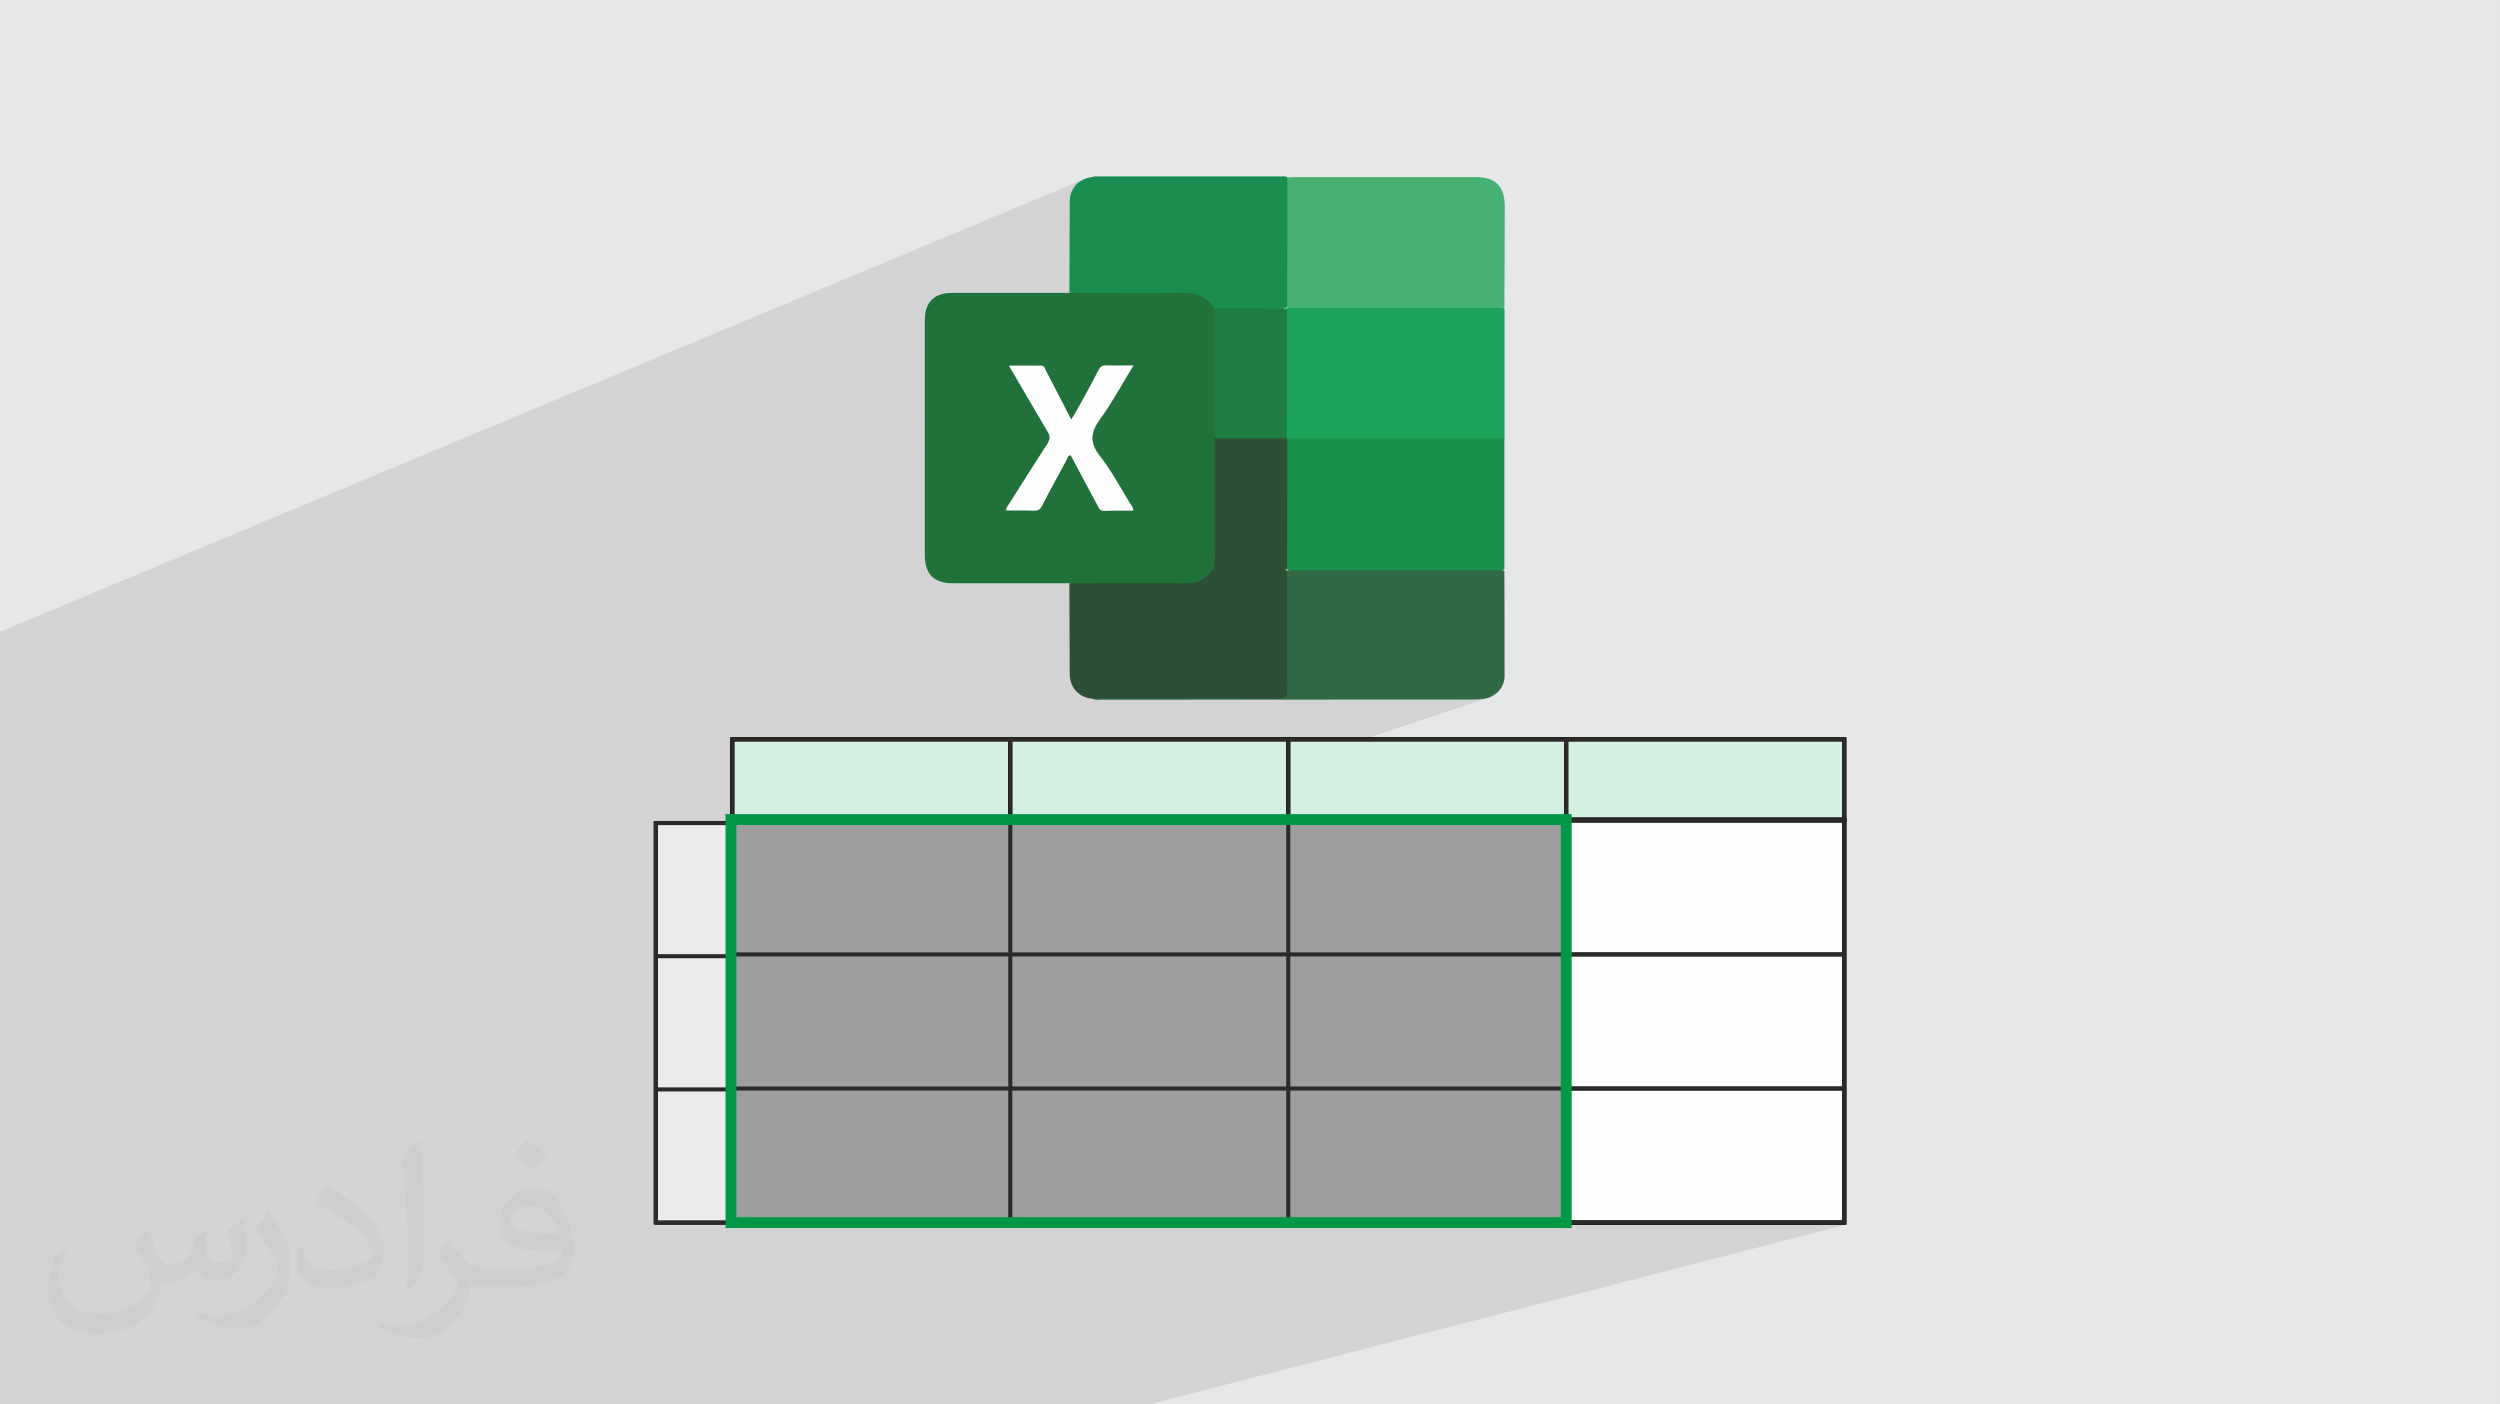
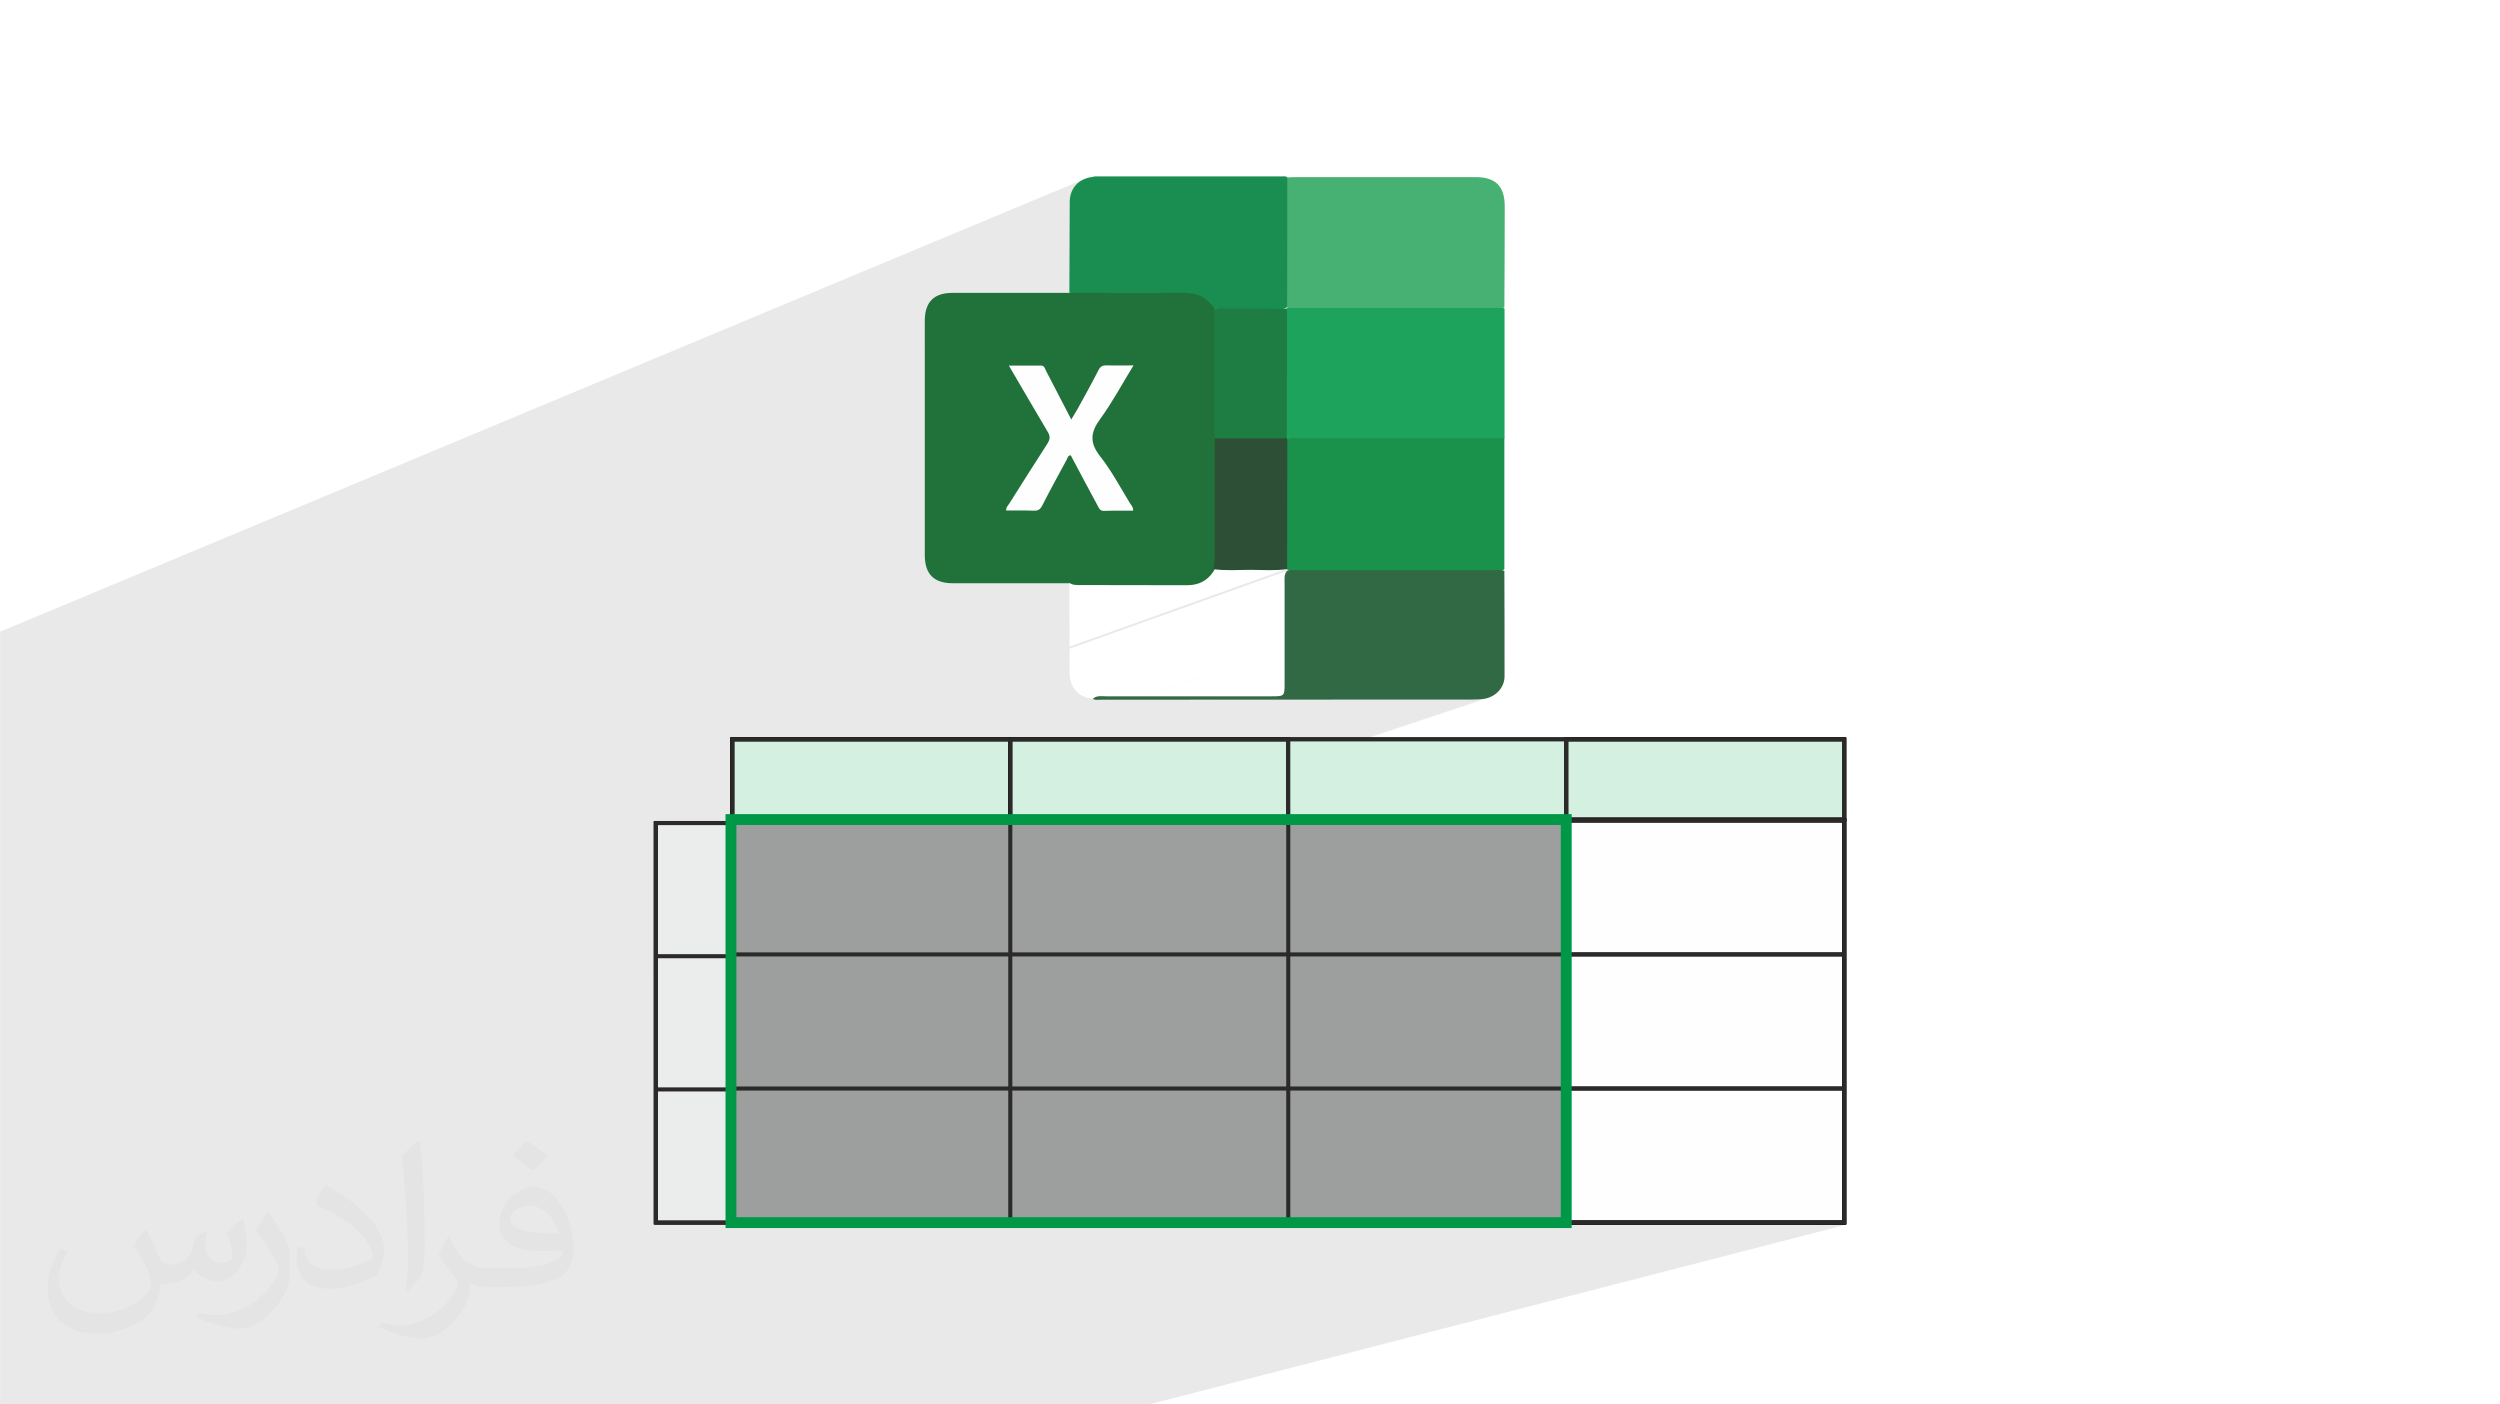
<svg xmlns="http://www.w3.org/2000/svg" xml:space="preserve" width="3.708in" height="2.083in" version="1.0" style="shape-rendering:geometricPrecision; text-rendering:geometricPrecision; image-rendering:optimizeQuality; fill-rule:evenodd; clip-rule:evenodd" viewBox="0 0 3702.73 2080.18">
  <defs>
    <style type="text/css">
   
    .fil3 {fill:#FEFEFE}
    .fil9 {fill:#EBECEC}
    .fil6 {fill:#9D9E9E}
    .fil16 {fill:#1A8D50}
    .fil12 {fill:#1A924C}
    .fil18 {fill:#1D7D43}
    .fil14 {fill:#1EA35C}
    .fil11 {fill:#21723A}
    .fil17 {fill:#2D4F35}
    .fil13 {fill:#316944}
    .fil15 {fill:#47B174}
    .fil8 {fill:#D3F0E0}
    .fil0 {fill:#E6E7E8}
    .fil19 {fill:#FEFEFE}
    .fil7 {fill:white}
    .fil5 {fill:#2B2A29;fill-rule:nonzero}
    .fil10 {fill:#009846;fill-rule:nonzero}
    .fil4 {fill:black;fill-rule:nonzero}
    .fil2 {fill:#373435;fill-opacity:0.031}
    .fil1 {fill:#2B2A29;fill-opacity:0.102}
   
  </style>
  </defs>
  <g id="Layer_x0020_1">
-     <polygon class="fil0" points="-0,0 3702.73,0 3702.73,2080.18 -0,2080.18 " />
    <polygon class="fil1" points="1702.02,2080.18 1345.88,2080.18 1328.51,2080.18 193.08,2080.18 177.51,2080.18 80.79,2080.18 79.86,2080.18 76.78,2080.18 -0,2080.18 -0,1768.7 -0,1768.26 -0,1764.82 -0,1621.69 -0,1621.54 -0,1621.53 -0,1621.52 -0,1606.85 -0,1602.22 -0,1602.06 -0,1601.98 -0,1593.35 -0,1586.44 -0,1584.2 -0,1560.25 -0,1559.83 -0,1559.34 -0,1527.63 -0,1527.57 -0,1527.53 -0,1525.92 -0,1525.39 -0,1524.95 -0,1484.81 -0,1483.9 -0,1461.32 -0,1461.17 -0,1461.15 -0,1461.14 -0,1444.22 -0,1443.99 -0,1443.98 -0,1443.91 -0,1443.54 -0,1388.41 -0,1338.52 -0,1302.91 -0,1302.91 -0,1201.67 -0,1201.19 -0,1200.88 -0,1200.53 -0,1200.47 -0,1200.27 -0,1199.95 -0,1195.61 -0,1176.54 -0,1166.52 -0,1166.43 -0,1073.15 -0,1073.07 -0,1072.84 -0,1039.03 -0,1039.03 -0,1039.01 -0,1039.01 -0,1039.01 -0,1039 -0,1038.99 -0,1033.63 -0,1007.66 -0,957.05 -0,935.73 1604.32,265.97 1598.54,269.39 1593.65,273.72 1589.72,278.92 1586.8,284.9 1584.96,291.64 1584.27,299.06 1584.25,303.27 1584.22,307.49 1584.2,311.71 1584.18,315.92 1584.16,320.13 1584.15,324.34 1584.13,328.55 1584.12,332.76 1584.1,336.97 1584.09,341.18 1584.07,345.38 1584.06,349.59 1584.05,353.79 1584.03,358 1584.02,362.2 1584.01,366.4 1584,370.6 1583.99,374.8 1583.97,379 1583.96,383.2 1583.95,387.4 1583.93,391.6 1583.92,394.23 1906.61,262.88 1906.61,262.89 1906.62,262.88 1906.63,262.89 1906.64,262.89 1906.64,262.91 1906.62,262.92 1583.92,394.28 1583.92,395.79 1583.91,399.99 1583.89,404.19 1583.87,408.39 1583.85,412.58 1583.83,416.78 1583.81,420.97 1583.8,425.17 1583.77,429.37 1583.75,433.56 1584.39,433.56 1584,433.82 1369.65,520.34 1369.65,521.08 1369.65,526.17 1369.65,531.25 1369.65,536.34 1369.65,541.43 1369.65,546.52 1369.65,551.6 1369.65,556.69 1369.65,561.78 1369.65,566.86 1369.65,571.95 1369.65,577.04 1369.65,582.12 1369.65,587.21 1369.65,592.29 1369.65,597.38 1369.65,602.46 1369.65,607.54 1369.65,612.62 1369.65,617.7 1369.65,622.78 1369.65,626.49 1800.03,456.82 1800.16,456.88 1369.65,626.59 1369.65,627.85 1369.65,632.93 1369.65,638 1369.65,659.7 1369.65,664.64 1906.09,454.97 1906.35,455.26 1906.47,455.31 1906.59,455.36 1906.71,455.41 1906.83,455.45 1906.95,455.5 1907.07,455.53 1907.19,455.57 1907.31,455.61 1907.12,455.72 1906.93,455.83 1906.74,455.94 1906.54,456.06 1906.35,456.18 1906.16,456.31 1905.97,456.44 1905.78,456.58 1905.71,456.67 1905.63,456.78 1905.56,456.88 1905.49,456.98 1905.42,457.08 1905.35,457.18 1905.28,457.28 1905.22,457.38 1369.65,666.6 1369.65,669.86 1369.65,674.94 1369.65,680.02 1369.65,685.1 1369.65,690.18 1369.65,695.27 1369.65,700.35 1369.65,705.44 1369.65,710.52 1369.65,715.61 1369.65,720.7 1369.65,725.78 1369.65,730.87 1369.65,735.96 1369.65,741.04 1369.65,746.13 1369.65,751.22 1369.65,756.3 1369.65,761.39 1369.65,766.47 1369.65,771.56 1369.65,776.64 1369.65,781.73 1369.65,781.82 2226.56,455.8 2226.77,455.72 1369.65,781.82 1369.65,786.81 1369.65,791.89 1369.65,796.97 1369.65,802.05 1369.65,807.13 1369.65,812.21 1369.65,817.28 1369.65,822.36 1370.28,832.14 1372.17,840.6 1375.34,847.74 1379.8,853.57 1385.54,858.09 1392.6,861.31 1400.96,863.24 1410.65,863.89 1416.07,863.89 1421.49,863.89 1426.92,863.89 1432.34,863.89 1437.76,863.89 1443.17,863.89 1448.59,863.89 1454.01,863.89 1459.42,863.89 1464.84,863.89 1470.25,863.89 1475.67,863.89 1481.08,863.89 1486.49,863.89 1491.91,863.89 1497.32,863.89 1502.73,863.89 1508.15,863.89 1513.56,863.89 1518.98,863.89 1524.39,863.89 1529.8,863.89 1535.22,863.89 1540.64,863.89 1546.05,863.89 1551.47,863.89 1556.89,863.89 1562.31,863.89 1567.73,863.89 1573.15,863.89 1578.57,863.89 1582.55,863.89 1583.96,863.37 1583.96,863.89 1584,863.89 1584,863.89 1584.73,863.89 1583.74,864.25 1583.76,868.08 1583.78,872.28 1583.8,876.47 1583.82,880.66 1583.83,883.83 2228.14,648.98 2228.14,648.99 2228.15,649.01 2228.68,649.01 1583.83,884.04 1583.84,884.86 1583.85,889.05 1583.87,893.25 1583.89,897.44 1583.9,901.63 1583.92,905.83 1583.93,910.03 1583.94,914.22 1583.96,918.42 1583.97,922.61 1583.98,926.81 1583.99,931 1584,935.2 1584.02,939.39 1584.03,943.59 1584.04,947.79 1584.05,951.98 1584.07,956.17 1584.07,957.75 1903.63,843.33 1905.95,843.02 1906.33,843.51 1906.59,843.7 1906.84,843.87 1907.09,844.03 1907.35,844.19 1907.61,844.34 1907.87,844.49 1908.13,844.62 1908.39,844.75 1906.68,845.36 1906.53,845.44 1906.26,845.57 1584.08,960.85 1584.1,964.57 1584.11,968.76 1584.13,972.96 1584.15,977.15 1584.17,981.35 1584.19,985.54 1584.21,989.74 1584.23,993.94 1584.26,998.13 1584.96,1005.56 1586.82,1012.35 1589.76,1018.4 1593.72,1023.64 1598.63,1028.01 1604.4,1031.43 1610.97,1033.82 1618.27,1035.1 1618.6,1035.08 1618.31,1035.37 1619.82,1035.96 1621.36,1036.33 1622.91,1036.54 1624.47,1036.62 1626.02,1036.61 1627.57,1036.55 1629.11,1036.48 1630.63,1036.45 1647.86,1036.45 1665.09,1036.45 1679.66,1036.44 2228.14,845.39 2228.14,845.41 2228.14,845.42 2227.89,845.68 1680.22,1036.44 1682.32,1036.44 1699.56,1036.44 1716.8,1036.43 1734.04,1036.43 1751.27,1036.42 1768.52,1036.41 1785.76,1036.4 1803,1036.39 1820.24,1036.38 1837.49,1036.37 1854.73,1036.36 1871.97,1036.34 1889.22,1036.33 1906.46,1036.32 1923.71,1036.31 1940.95,1036.29 1958.19,1036.28 1975.44,1036.27 1992.68,1036.26 2009.93,1036.25 2027.17,1036.24 2044.41,1036.23 2061.65,1036.22 2078.89,1036.21 2096.13,1036.2 2113.37,1036.2 2130.61,1036.2 2147.85,1036.19 2165.08,1036.19 2182.31,1036.19 2184.25,1036.18 2186.22,1036.13 2188.21,1036.06 2190.22,1035.95 2192.23,1035.8 2194.23,1035.61 2196.2,1035.39 2198.13,1035.11 2204.28,1033.6 968.2,1445.82 968.2,1812.97 968.2,1813.97 969.21,1813.97 1074.53,1813.97 1074.53,1819 2308.94,1819 2327.83,1813.97 2734.52,1813.97 " />
    <path class="fil2" d="M215.96 1821.93c7.07,10.71 11.65,21.01 16.13,32.45 3.33,6.66 5.09,18.93 20.7,18.93 4.57,0 11.13,-1.35 16.95,-4.57 6.55,-3.44 11.54,-8.64 14.15,-16.53l6.24 -21.01 15.19 -7.49 1.04 1.04c-2.08,7.91 -2.59,15.5 -2.59,21.43 0,17.57 15.19,24.23 27.25,24.23 7.07,0 13.42,-3.44 13.42,-9.89 0,-8.32 -3.53,-22.47 -8.12,-35.16 7.07,-7.07 14.15,-14.15 22.26,-19.87l1.25 0.63c3.53,14.98 5.51,29.75 5.51,39.63 0,9.67 -4.27,20.39 -7.8,27.36 -7.28,13.73 -20.18,24.65 -35.78,24.65 -11.85,0 -25.06,-5.93 -34.12,-16.95l-0.52 0c-8.53,10.61 -21.74,20.18 -42.86,20.18l-6.55 0c-1.04,13.94 -4.05,23.81 -8.64,32.66 -12.58,24.54 -49.92,41.92 -85.08,41.92 -48.89,0 -73.43,-28.19 -73.43,-65.73 0,-23.19 7.59,-44.72 19.24,-60.01l9.56 3.95c-7.28,13.94 -12.17,27.04 -12.17,39.94 0,35.16 28.61,51.9 61.58,51.9 30.58,0 68.44,-19.45 75.31,-42.02 -2.59,-24.65 -11.85,-36.19 -26,-58.66 4.27,-7.49 9.78,-14.98 16.64,-22.98l1.25 0 0 0 0 0 -0.01 -0.04zm563.83 -132.3c10.3,6.45 20.39,14.04 30.27,22.78 -5.51,7.8 -12.38,14.88 -20.91,21.12 -9.89,-8.01 -19.76,-14.88 -29.86,-22.16 6.86,-7.7 13.63,-15.08 20.49,-21.74l0 0 0 0 0 0 0 0 0 0 0.01 0zm5.3 96.11c-16.64,0 -30.27,10.92 -30.27,19.03 0,17.38 33.28,22.78 73.12,22.56 -4.99,-20.39 -22.47,-41.61 -42.86,-41.61l0 0.01zm-37.35 92.99c21.64,0 40.57,-0.63 55.02,-4.27 16.13,-4.05 29.75,-12.17 29.75,-17.78 0,-1.46 0,-3.22 -0.52,-4.68 -9.05,0.83 -19.45,0.83 -28.5,0.83 -29.33,0 -51.79,-6.66 -60.64,-23.09 -2.19,-4.57 -3.74,-9.67 -3.74,-15.5 0,-15.92 6.86,-31.41 18.93,-42.13 10.08,-8.84 21.22,-14.35 32.55,-14.35 20.49,0 36.81,16.44 48.26,42.34 6.24,14.15 10.5,30.47 10.5,51.07 0,13.73 -3.74,25.27 -12.27,33.8 -15.92,15.4 -45.24,21.22 -90.17,21.22l-20.39 0 0 0 -5.3 0c-11.13,0 -19.14,-1.98 -25.48,-6.86l-1.04 0c0.31,2.59 0.52,5.09 0.52,7.49 0,10.08 -3.33,22.98 -10.08,33.28 -19.97,29.64 -41.61,42.53 -60.33,42.53 -18.93,0 -42.13,-7.28 -63.03,-16.75l3.74 -7.28c6.76,2.81 16.13,4.68 29.02,4.68 33.8,0 78.21,-32.45 83.72,-64.17 -1.25,-2.59 -3.53,-6.03 -6.76,-9.67 -9.89,-11.75 -16.13,-21.53 -21.95,-31.82 4.99,-9.89 9.56,-17.78 13.83,-24.96l1.77 -0.21c14.46,29.44 27.56,46.28 56.78,46.28l4.57 0 0 0 21.22 0 0 0 0 0 0 0 0 0 0 0 0.04 0zm-146.45 31.1c2.5,-13.52 2.7,-28.7 2.7,-42.86l0 -21.01c0,-39.21 -4.99,-96.2 -9.05,-133.34 7.07,-7.59 16.95,-16.53 24.75,-22.56l2.29 0.63c5.3,46.7 6.55,100.79 6.55,150.81 0,13.11 -0.52,25.9 -1.77,35.26 -0.73,11.85 -7.59,20.8 -22.26,34.53l-3.22 -1.46zm-150.71 -61.89c0.73,18.41 9.78,32.87 41.4,32.87 19.66,0 36.3,-5.09 54.71,-13.83 3.33,-1.46 5.09,-3.44 5.09,-5.09 0,-11.54 -8.84,-26.83 -23.71,-40.77 -14.46,-13.11 -33.6,-24.65 -51.48,-32.35 -6.14,-2.59 -8.12,-5.3 -8.12,-7.91 0,-5.3 7.07,-16.44 12.9,-24.44l1.98 -0.21c20.49,10.71 43.38,26.63 60.33,44.3 15.4,16.33 24.96,32.87 24.96,50.86 0,13.31 -4.05,25.79 -10.61,37.44 -22.47,11.33 -46.39,19.97 -70.1,19.97 -28.81,0 -48.47,-13.52 -48.47,-45.24 0,-3.44 0,-8.73 1.25,-15.61l9.89 0 0 0 0 0 0 0 0 0 0 0 -0.01 0zm-52.11 -52.32l17.89 28.92c6.55,10.71 12.69,22.37 12.69,40.77l0 23.5c0,19.03 -12.17,39.42 -31.82,59.6 -15.4,13.63 -29.02,19.45 -41.61,19.45 -18.72,0 -40.15,-5.82 -64.9,-16.44l2.81 -7.28c7.8,2.08 16.84,3.84 27.98,3.84 35.58,-0.21 71.97,-26.21 88.61,-57.93 1.98,-3.64 2.7,-7.07 2.7,-9.47 0,-3.64 -1.98,-7.7 -3.53,-11.33 -9.05,-17.05 -19.14,-32.66 -30.27,-47.12 5.82,-9.16 11.65,-17.99 17.99,-26.73l1.46 0.21 0 0 0 0 0 0 0 0 0 0 -0.01 0z" />
    <g id="_1841315332352">
      <g>
        <polygon class="fil3" points="1084.59,1215.02 2731.5,1215.02 2731.5,1810.94 1084.59,1810.94 " />
        <path class="fil4" d="M1084.59 1212l1649.93 0 0 601.96 -1652.95 0 0 -601.96 3.02 0zm1643.89 6.04l-1640.87 0 0 589.88 1640.87 0 0 -589.88z" />
        <polygon class="fil5" points="1081.57,1812.95 1081.57,1213.01 1087.61,1213.01 1087.61,1812.95 " />
        <polygon class="fil5" points="1493.3,1812.95 1493.3,1213.01 1499.34,1213.01 1499.34,1812.95 " />
        <polygon class="fil5" points="1905.03,1812.95 1905.03,1213.01 1911.07,1213.01 1911.07,1812.95 " />
        <polygon class="fil5" points="2316.75,1812.95 2316.75,1213.01 2322.79,1213.01 2322.79,1812.95 " />
        <polygon class="fil5" points="2728.48,1812.95 2728.48,1213.01 2734.52,1213.01 2734.52,1812.95 " />
        <polygon class="fil5" points="1082.58,1807.92 2733.52,1807.92 2733.52,1813.96 1082.58,1813.96 " />
        <polygon class="fil5" points="1082.58,1609.28 2733.52,1609.28 2733.52,1615.32 1082.58,1615.32 " />
        <polygon class="fil5" points="1082.58,1410.64 2733.52,1410.64 2733.52,1416.68 1082.58,1416.68 " />
        <polygon class="fil5" points="1082.58,1212 2733.52,1212 2733.52,1218.04 1082.58,1218.04 " />
        <polygon class="fil6" points="1084.59,1215.02 2319.77,1215.02 2319.77,1810.94 1084.59,1810.94 " />
        <path class="fil4" d="M1084.59 1212l1238.2 0 0 601.96 -1241.22 0 0 -601.96 3.02 0zm1232.16 6.04l-1229.14 0 0 589.88 1229.14 0 0 -589.88z" />
        <polygon class="fil7" points="1084.59,1213.92 2731.5,1213.92 2731.5,1095.16 1084.59,1095.16 " />
        <path class="fil4" d="M1087.61 1210.9l1640.87 0 0 -112.72 -1640.87 0 0 112.72zm1643.89 6.04l-1649.93 0 0 -124.8 1652.95 0 0 124.8 -3.02 0z" />
        <polygon class="fil8" points="1084.59,1213.92 1496.32,1213.92 1496.32,1095.16 1084.59,1095.16 " />
        <path class="fil4" d="M1087.61 1210.9l405.69 0 0 -112.72 -405.69 0 0 112.72zm408.7 6.04l-414.75 0 0 -124.8 417.77 0 0 124.8 -3.02 0z" />
        <polygon class="fil8" points="1496.32,1213.92 1908.05,1213.92 1908.05,1095.16 1496.32,1095.16 " />
        <path class="fil4" d="M1499.34 1210.9l405.69 0 0 -112.72 -405.69 0 0 112.72zm408.71 6.04l-414.75 0 0 -124.8 417.77 0 0 124.8 -3.02 0z" />
        <polygon class="fil8" points="1908.05,1213.92 2319.77,1213.92 2319.77,1095.16 1908.05,1095.16 " />
-         <path class="fil4" d="M1911.07 1210.9l405.69 0 0 -112.72 -405.69 0 0 112.72zm408.7 6.04l-414.74 0 0 -124.8 417.77 0 0 124.8 -3.02 0z" />
        <polygon class="fil8" points="2319.77,1213.92 2731.5,1213.92 2731.5,1095.16 2319.77,1095.16 " />
        <path class="fil4" d="M2322.79 1210.9l405.69 0 0 -112.72 -405.69 0 0 112.72zm408.71 6.04l-414.75 0 0 -124.8 417.77 0 0 124.8 -3.02 0z" />
        <polygon class="fil5" points="1087.61,1093.15 1087.61,1215.93 1081.57,1215.93 1081.57,1093.15 " />
        <polygon class="fil5" points="1499.34,1093.15 1499.34,1215.93 1493.3,1215.93 1493.3,1093.15 " />
        <polygon class="fil5" points="1911.07,1093.15 1911.07,1215.93 1905.03,1215.93 1905.03,1093.15 " />
        <polygon class="fil5" points="2322.79,1093.15 2322.79,1215.93 2316.75,1215.93 2316.75,1093.15 " />
        <polygon class="fil5" points="2734.52,1093.15 2734.52,1215.93 2728.48,1215.93 2728.48,1093.15 " />
        <polygon class="fil5" points="1082.58,1092.14 2733.52,1092.14 2733.52,1098.18 1082.58,1098.18 " />
        <polygon class="fil5" points="1082.58,1210.9 2733.52,1210.9 2733.52,1216.94 1082.58,1216.94 " />
        <polygon class="fil9" points="1085.29,1219.03 971.22,1219.03 971.22,1810.95 1085.29,1810.95 " />
        <path class="fil4" d="M1082.27 1222.05l-108.03 0 0 585.88 108.03 0 0 -585.88zm-111.05 -6.04l117.09 0c0.16,199.31 0.16,398.65 0,597.96l-120.11 0 0 -597.96 3.02 0z" />
        <polygon class="fil5" points="1082.27,1812.96 1082.27,1217.02 1088.31,1217.02 1088.31,1812.96 " />
        <polygon class="fil5" points="968.2,1812.96 968.2,1217.02 974.24,1217.02 974.24,1812.96 " />
        <polygon class="fil5" points="1087.3,1813.97 969.21,1813.97 969.21,1807.93 1087.3,1807.93 " />
        <polygon class="fil5" points="1087.3,1616.66 969.21,1616.66 969.21,1610.62 1087.3,1610.62 " />
        <polygon class="fil5" points="1087.3,1419.35 969.21,1419.35 969.21,1413.31 1087.3,1413.31 " />
        <polygon class="fil5" points="1087.3,1222.05 969.21,1222.05 969.21,1216.01 1087.3,1216.01 " />
        <path class="fil4" d="M1084.59 1212l1649.93 0 0 601.96 -1652.95 0 0 -601.96 3.02 0zm1643.89 6.04l-1640.87 0 0 589.88 1640.87 0 0 -589.88z" />
-         <polygon class="fil5" points="1081.57,1812.95 1081.57,1213.01 1087.61,1213.01 1087.61,1812.95 " />
        <polygon class="fil5" points="1493.3,1812.95 1493.3,1213.01 1499.34,1213.01 1499.34,1812.95 " />
        <polygon class="fil5" points="1905.03,1812.95 1905.03,1213.01 1911.07,1213.01 1911.07,1812.95 " />
        <polygon class="fil5" points="2316.75,1812.95 2316.75,1213.01 2322.79,1213.01 2322.79,1812.95 " />
        <polygon class="fil5" points="2728.48,1812.95 2728.48,1213.01 2734.52,1213.01 2734.52,1812.95 " />
        <polygon class="fil5" points="1082.58,1807.92 2733.52,1807.92 2733.52,1813.96 1082.58,1813.96 " />
        <polygon class="fil5" points="1082.58,1609.28 2733.52,1609.28 2733.52,1615.32 1082.58,1615.32 " />
        <polygon class="fil5" points="1082.58,1410.64 2733.52,1410.64 2733.52,1416.68 1082.58,1416.68 " />
        <polygon class="fil5" points="1082.58,1212 2733.52,1212 2733.52,1218.04 1082.58,1218.04 " />
        <path class="fil10" d="M2311.72 1221.97l-1221.09 0 0 580.92 1221.09 0 0 -580.92zm-1229.14 -16.11l1245.24 0 0 613.13 -1253.3 0 0 -613.13 8.05 0z" />
      </g>
      <g>
        <path class="fil11" d="M1584 863.88c-57.88,0 -115.48,0 -173.35,0 -27.6,0 -41,-13.67 -41,-41.53 0,-54.11 0,-108.51 0,-162.66l0 -21.7c0,-54.11 0,-108.51 0,-162.65 0,-27.87 13.39,-41.54 41,-41.54 57.86,0 115.48,0 173.35,0 5.09,-3.48 10.73,-3.22 16.34,-3.22 52.79,0 105.3,0.26 158.08,-0.26 18.23,0 31.35,7.24 40.2,22.78 0.52,1.33 1.08,2.67 1.6,4.29 1.88,4.55 2.67,9.65 2.67,14.48 0,58.94 0.53,117.88 -0.27,176.58 0.52,58.68 0.27,117.64 0.27,176.31 0,5.62 -0.81,11.26 -3.23,16.62 -0.52,2.15 -1.88,4.02 -2.95,5.91 -9.38,13.67 -22.23,19.56 -38.87,19.56 -52.5,-0.27 -105.03,0 -157.55,-0.27 -5.62,0 -11.53,0.27 -16.34,-3.22l0 0.52 0.02 0.02 0.01 0.03 0 -0.02 0.01 -0.04z" />
        <path class="fil12" d="M2228.14 648.98c0,64.58 0,129.41 0,193.99 -4.01,3.75 -9.1,3.21 -13.93,3.21 -97.8,0 -195.87,0 -293.66,0 -4.83,0 -9.91,0.53 -14.21,-2.67 -4.01,-4.83 -3.47,-10.73 -3.47,-16.35 0,-53.87 0,-107.97 0,-161.83 0,-4.83 0,-9.92 2.4,-14.45 5.62,-6.96 13.68,-5.62 21.18,-5.62 63.77,-0.26 127.55,0 191.32,0 31.09,0 62.17,0 93.51,0 5.9,0 12.32,-0.81 17.41,3.75l-0.52 0 -0.02 -0.02 0 -0.01 0 0.01 0 -0.01 0 0z" />
        <path class="fil13" d="M2228.14 845.39c0,51.97 0.52,104.24 0.27,156.22 0,17.14 -13.39,30.8 -30.27,33.5 -5.09,0.81 -10.72,1.08 -15.82,1.08 -183.82,0 -367.9,0.26 -551.69,0.26 -4.01,0 -8.3,0.81 -12.32,-1.08 5.62,-5.61 12.85,-4.01 19.56,-4.01 81.71,0 163.19,0 244.91,0 19.83,0 19.83,0 19.83,-20.1 0,-49.04 0,-98.06 0,-147.09 0,-6.43 -1.08,-13.13 3.48,-18.49 3.21,-1.89 6.69,-1.08 9.91,-1.08 100.75,0 201.23,0 301.98,0 3.47,0 6.96,-0.81 9.92,1.08l0.24 -0.26 0 0 0 0 0 -0.01 0 -0.01z" />
        <path class="fil14" d="M2228.14 648.98c-102.09,0 -203.9,0 -305.99,0 -5.35,0 -10.72,-1.08 -15.55,2.15 -1.34,-1.08 -2.15,-2.15 -2.67,-3.75 -1.34,-3.75 -1.34,-7.5 -1.34,-11.27 0,-54.67 0,-109.6 0,-164.26 0,-5.36 -0.26,-10.71 3.2,-15.27 4.01,-2.95 8.57,-2.67 13.13,-2.67 98.34,0 196.67,0 295.27,0 4.83,0 9.91,-0.53 14.21,3.22 0,64.03 0,127.8 0,191.84l-0.26 0 0.01 -0.02 0.01 -0.01 -0.01 0.02 -0.01 0.02 0 0z" />
        <path class="fil15" d="M1906.62 262.88c3.75,-0.27 7.5,-0.54 11.25,-0.54 89.22,0 178.45,0 267.95,0 29.48,0 42.86,13.67 42.86,43.41 0,49.85 -0.26,99.68 -0.52,149.24 -2.67,1.88 -5.89,1.08 -8.84,1.08 -101.83,0 -203.65,0 -305.2,0 -2.67,0 -5.35,0.26 -7.76,-0.81 -4.01,-4.29 -3.47,-9.92 -3.47,-15 0,-54.11 0,-108.24 0,-162.36 0,-5.09 -0.52,-10.73 3.75,-15l0 0 0 -0.01 0 0 -0.01 0 -0 -0.01z" />
        <path class="fil16" d="M1906.62 262.88c0,64.04 0,128.09 -0.26,191.86 -3.75,3.48 -8.29,3.21 -12.85,3.21 -27.87,0 -55.73,0 -83.6,0 -4.55,0 -9.1,0.52 -12.86,-3.21 -11.26,-15.81 -26,-21.42 -45.82,-21.18 -55.75,1.08 -111.73,0.27 -167.47,0 0.26,-44.75 0.26,-89.51 0.52,-134.51 0.26,-20.65 13.41,-34.58 34.02,-36.97 2.67,-1.08 5.37,-0.8 7.76,-0.8 90.3,0 180.88,0 271.17,0 2.95,0 6.16,-0.52 8.85,0.8l0 0 0.54 0.8 0.01 0 -0.01 0 0 -0.01 0.01 0z" />
-         <path class="fil17" d="M1906.33 845.65c0,58.94 -0.26,117.64 0.27,176.58 0,9.91 -2.43,12.86 -12.6,12.61 -87.35,-0.53 -174.7,-0.27 -262.05,-0.27 -4.55,0 -9.11,0.27 -13.68,0.52 -20.37,-1.88 -33.76,-16.34 -34.02,-36.97 -0.26,-44.75 -0.26,-89.51 -0.52,-134.24 57.61,0 115.48,-0.52 173.1,0 16.62,0.26 28.67,-5.36 37.51,-18.75 3.75,-2.14 7.51,-3.22 11.79,-3.22 29.73,0 59.48,0 89.51,0 2.95,0 6.16,0.26 8.85,1.88 0.52,0.53 1.08,1.08 1.6,1.6l0.26 0.26 -0.02 0 0 0.01 0 -0.01 0 0 0 -0z" />
+         <path class="fil17" d="M1906.33 845.65l0.26 0.26 -0.02 0 0 0.01 0 -0.01 0 0 0 -0z" />
        <path class="fil17" d="M1906.08 649.25c0.26,0.81 0.26,1.34 0.54,2.14 0,64.03 -0.26,127.8 -0.26,191.57 0,0 0,0 0,0 -18.48,2.67 -36.97,1.08 -55.21,1.08 -17.94,0 -36.17,1.6 -54.11,-1.08 2.95,-10.72 2.14,-21.7 2.14,-32.69 0,-53.87 0,-107.45 0,-161.31 4.01,-3.75 8.84,-3.75 13.91,-3.75 26.53,0 52.8,0 79.31,0 4.83,0 9.92,0 13.93,3.75l-0.26 0.26 0 0 0.01 0.01 0 0 -0.01 0 0.01 0.01z" />
        <path class="fil18" d="M1906.08 649.25c-35.63,0 -71.27,0 -107.18,0 0,-56.54 0,-113.08 0,-169.88 0,-7.5 0,-14.99 -2.15,-22.51 36.44,0.26 72.88,0.26 109.31,0.53 0,64.04 0,127.81 -0.26,191.85l0.26 0 0.01 0 0 0 0 0.02z" />
        <path class="fil19" d="M1678.32 756.44c-14.48,0 -28.93,-0.26 -43.14,0.27 -6.16,0.26 -7.5,-4.01 -9.65,-8.05 -13.39,-24.66 -26.51,-49.56 -39.65,-74.22 -4.55,0 -4.55,4.01 -5.9,6.16 -12.32,22.77 -24.66,45.27 -36.43,68.32 -2.67,5.35 -5.9,7.76 -12.32,7.5 -13.67,-0.52 -27.32,-0.27 -41,-0.27 -0.54,-4.55 2.67,-7.23 4.53,-10.18 18.75,-29.48 37.24,-59.22 56.27,-88.43 4.29,-6.7 4.83,-11.25 0.52,-18.23 -19.03,-31.87 -37.51,-64.03 -57.34,-97.8 17.16,0 32.42,0 47.69,0 5.09,0 5.61,4.53 7.22,7.5 12.32,23.59 24.38,47.16 37.51,72.34 3.47,-5.89 6.44,-10.44 9.12,-15.27 10.72,-19.31 21.42,-38.59 31.34,-58.14 2.67,-5.09 5.91,-6.96 11.52,-6.69 12.85,0.26 25.45,0 40.18,0 -16.89,27.6 -31.34,54.67 -49.3,79.31 -14.75,20.09 -15.82,35.36 0,55.46 16.88,21.44 29.73,45.82 43.94,69.13 1.89,3.22 5.09,5.62 4.83,10.72l0 0.54 0.02 -0.02 0.02 0.02 0 -0.01 0 0.02z" />
      </g>
    </g>
  </g>
</svg>